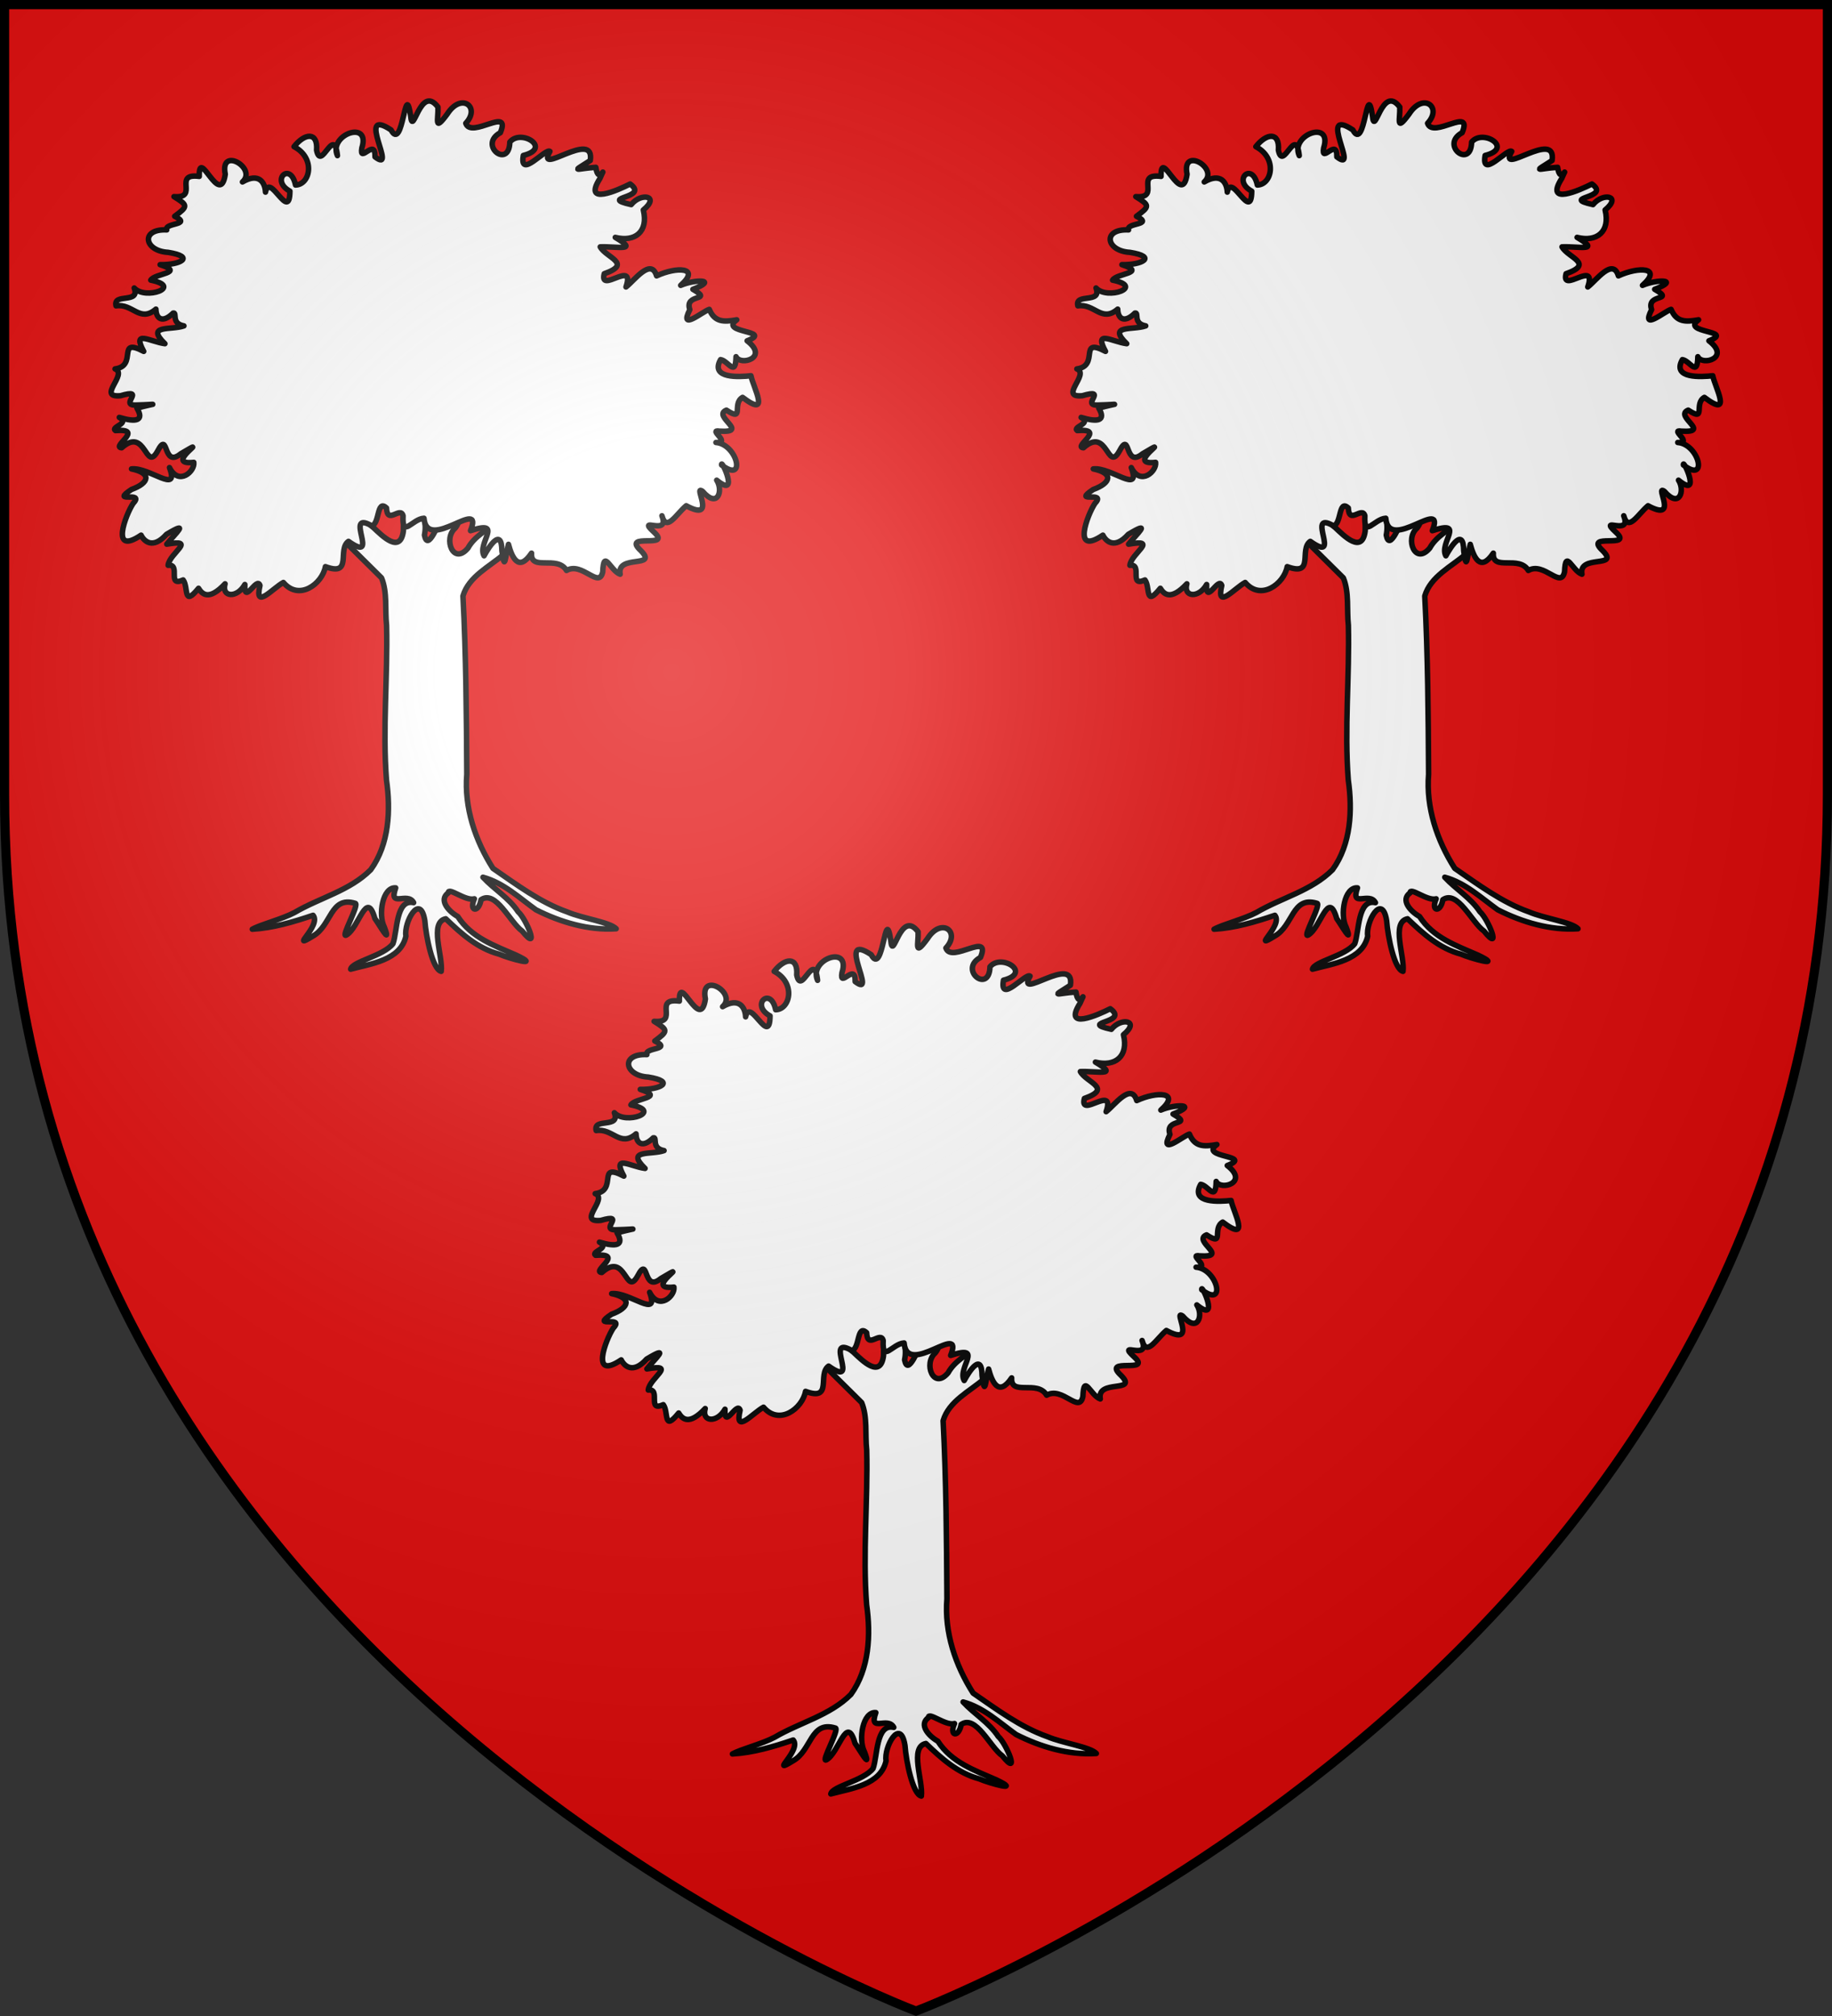
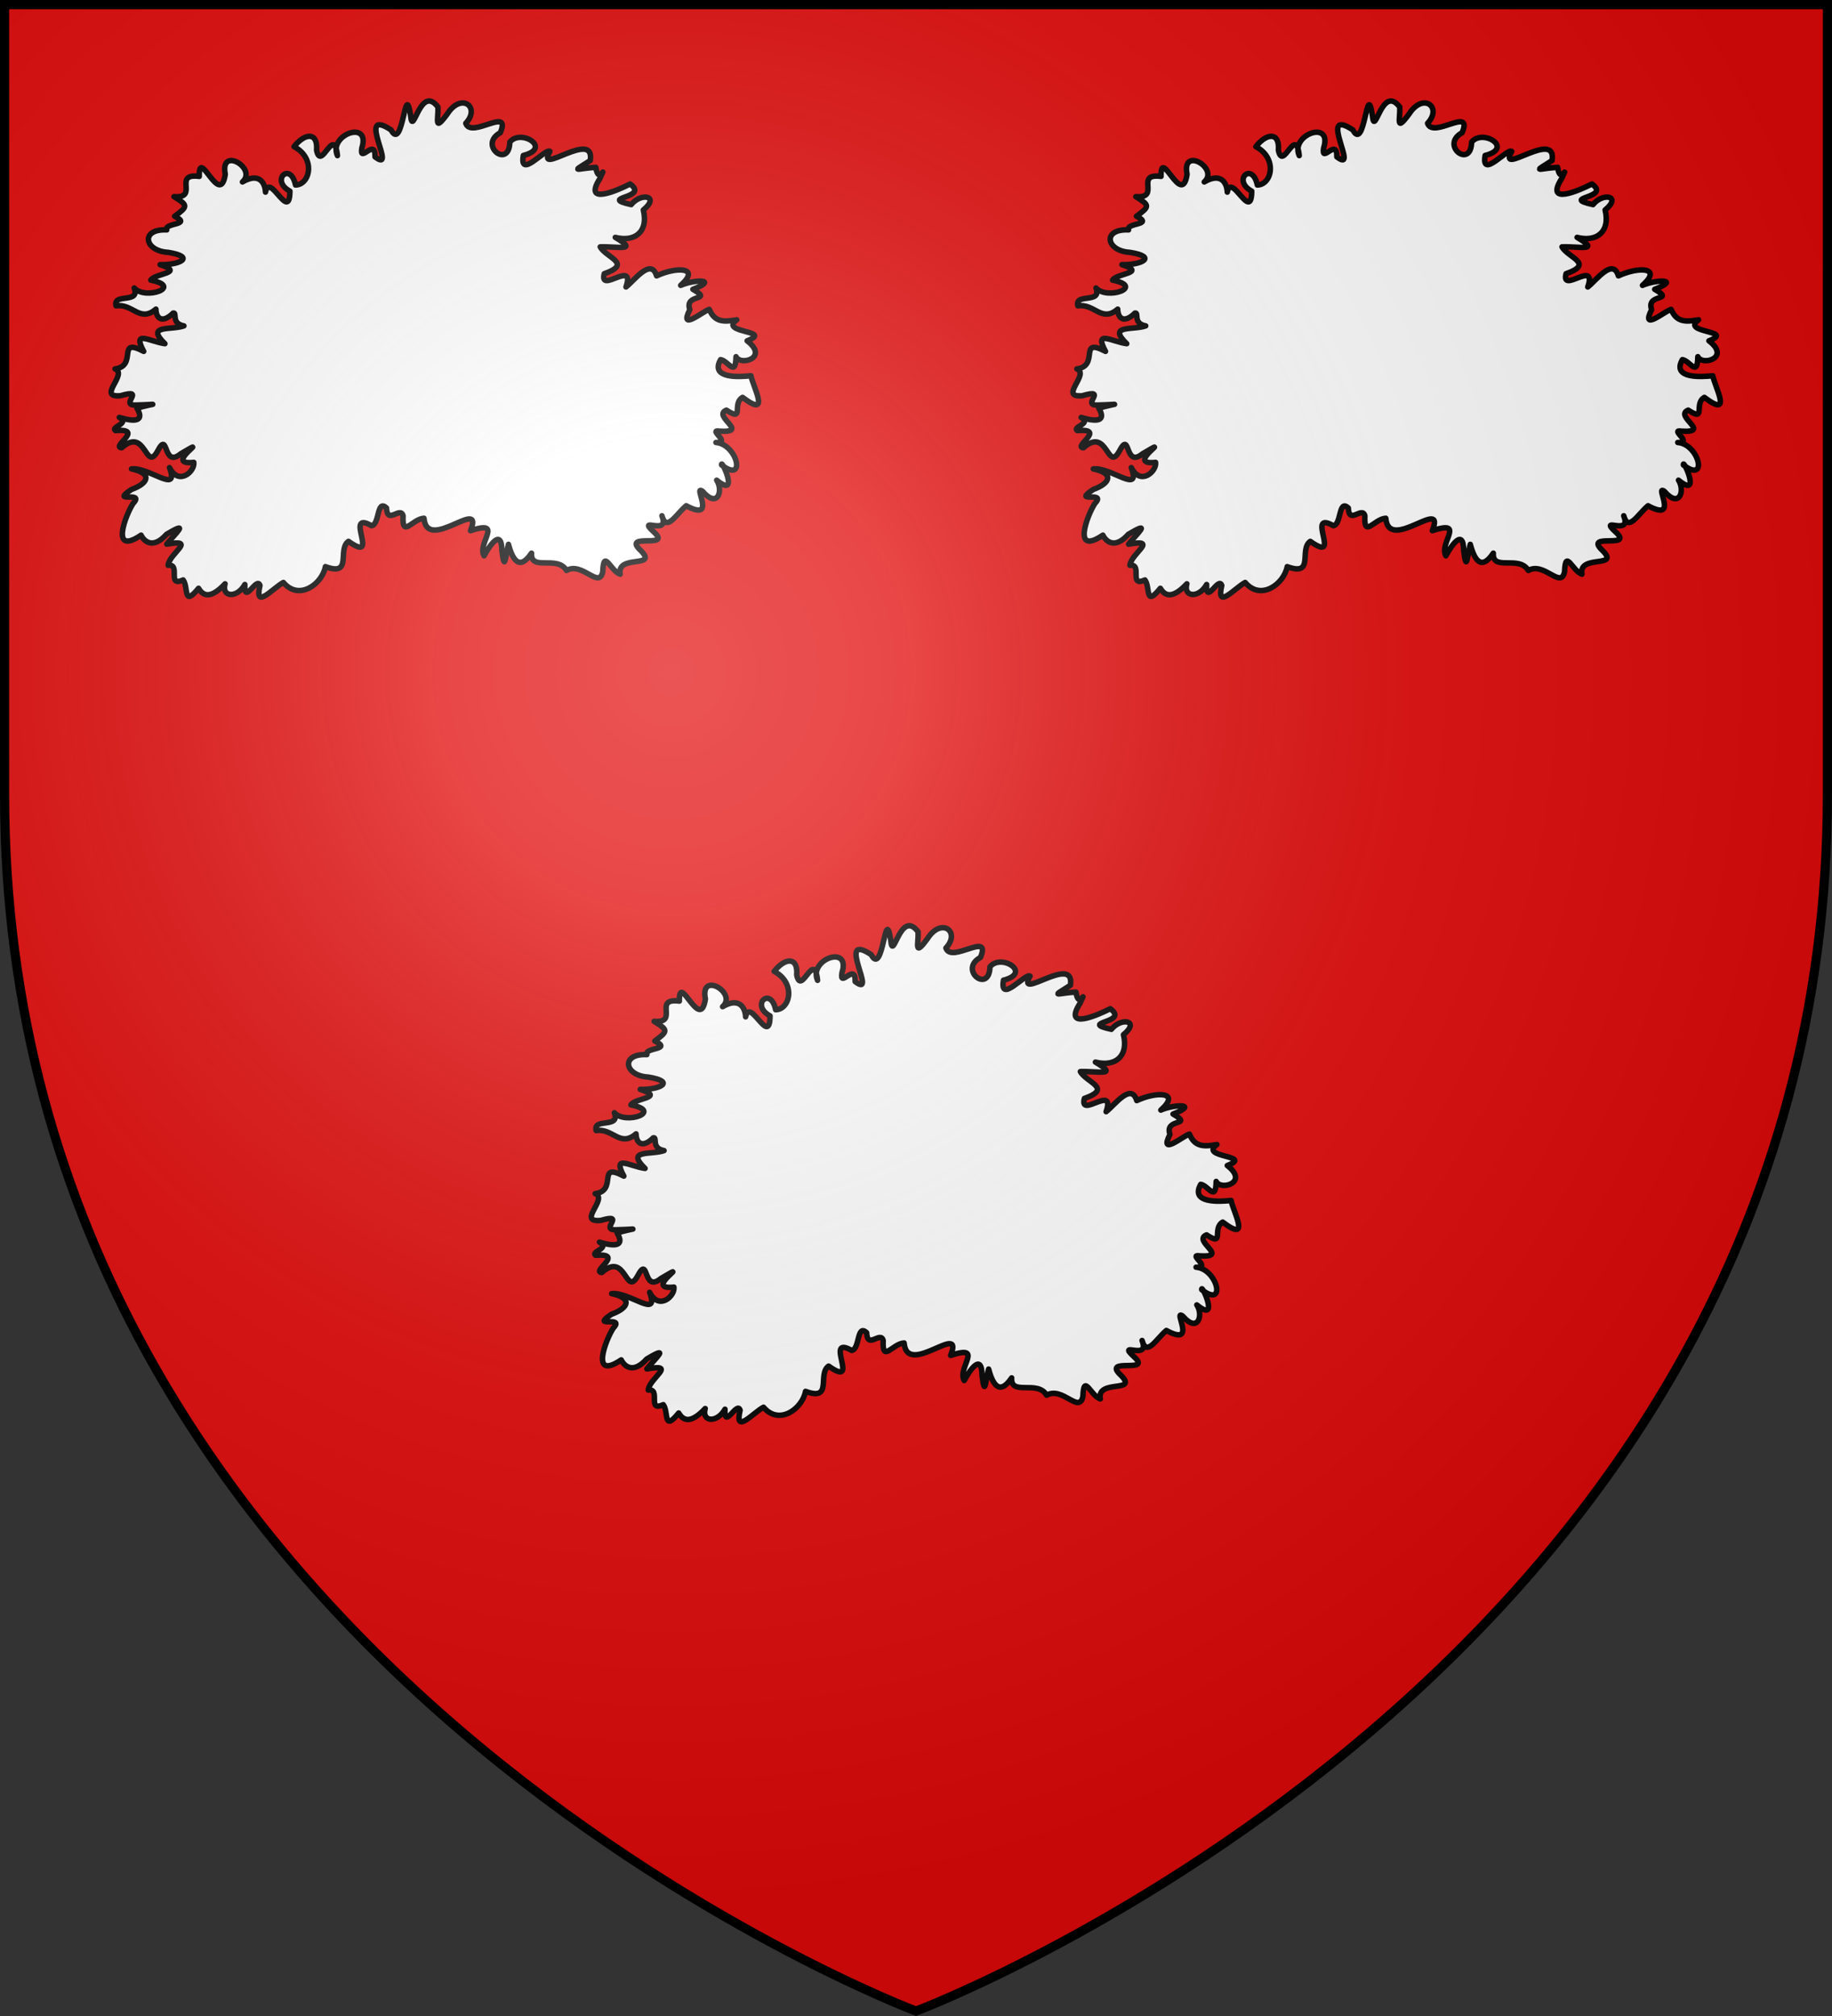
<svg xmlns="http://www.w3.org/2000/svg" xmlns:xlink="http://www.w3.org/1999/xlink" width="600" height="660" viewBox="-300 -300 600 660">
  <rect x="-300" y="-300" width="600" height="660" fill="#333333" stroke="none" />
  <defs>
    <g id="m">
      <path id="l" d="M0 0v1h.5L0 0z" transform="rotate(18 3.157 -.5)" />
      <use width="810" height="540" transform="scale(-1 1)" xlink:href="#l" />
    </g>
    <g id="b">
      <path id="a" d="M0 0v1h.5L0 0z" transform="rotate(18 3.157 -.5)" />
      <use width="810" height="540" transform="scale(-1 1)" xlink:href="#a" />
    </g>
    <g id="t">
      <use width="810" height="540" transform="rotate(72)" xlink:href="#s" />
      <use width="810" height="540" transform="rotate(144)" xlink:href="#s" />
    </g>
    <g id="f">
      <path id="e" d="M0 0v1h.5L0 0z" transform="rotate(18 3.157 -.5)" />
      <use width="810" height="540" transform="scale(-1 1)" xlink:href="#e" />
    </g>
    <g id="g">
      <use width="810" height="540" transform="rotate(72)" xlink:href="#f" />
      <use width="810" height="540" transform="rotate(144)" xlink:href="#f" />
    </g>
    <g id="i">
-       <path id="h" d="M0 0v1h.5L0 0z" transform="rotate(18 3.157 -.5)" />
      <use width="810" height="540" transform="scale(-1 1)" xlink:href="#h" />
    </g>
    <g id="j">
      <use width="810" height="540" transform="rotate(72)" xlink:href="#i" />
      <use width="810" height="540" transform="rotate(144)" xlink:href="#i" />
    </g>
    <g id="s">
-       <path id="r" d="M0 0v1h.5L0 0z" transform="rotate(18 3.157 -.5)" />
      <use width="810" height="540" transform="scale(-1 1)" xlink:href="#r" />
    </g>
    <g id="c">
      <use width="810" height="540" transform="rotate(72)" xlink:href="#b" />
      <use width="810" height="540" transform="rotate(144)" xlink:href="#b" />
    </g>
    <g id="n">
      <use width="810" height="540" transform="rotate(72)" xlink:href="#m" />
      <use width="810" height="540" transform="rotate(144)" xlink:href="#m" />
    </g>
    <g id="p">
      <path id="o" d="M0 0v1h.5L0 0z" transform="rotate(18 3.157 -.5)" />
      <use width="810" height="540" transform="scale(-1 1)" xlink:href="#o" />
    </g>
    <g id="q">
      <use width="810" height="540" transform="rotate(72)" xlink:href="#p" />
      <use width="810" height="540" transform="rotate(144)" xlink:href="#p" />
    </g>
-     <path id="k" d="M2.922 27.672c0-5.951 2.317-9.843 5.579-11.012 1.448-.519 3.307-.273 5.018 1.447 2.119 2.129 2.736 7.993-3.483 9.121.658-.956.619-3.081-.714-3.787-.99-.524-2.113-.253-2.676.123-.823.552-1.729 2.106-1.679 4.108H2.922z" />
-     <path id="d" d="M2.922 27.672c0-5.951 2.317-9.843 5.579-11.012 1.448-.519 3.307-.273 5.018 1.447 2.119 2.129 2.736 7.993-3.483 9.121.658-.956.619-3.081-.714-3.787-.99-.524-2.113-.253-2.676.123-.823.552-1.729 2.106-1.679 4.108H2.922z" />
    <path id="v" d="M-298.5-298.5h597V-40C298.5 246.2 0 358.39 0 358.39S-298.5 246.2-298.5-40z" />
-     <path id="u" fill="#fcef3c" fill-opacity="1" stroke="#000" stroke-dasharray="none" stroke-miterlimit="4" stroke-opacity="1" stroke-width="3.807" d="m-267.374-6.853-4.849 23.83-4.848-23.83v-44.74h-25.213v14.545h-9.698v-14.546h-14.546v-9.697h14.546v-14.546h9.698v14.546h25.213v-25.213h-14.546v-9.698h14.546v-14.546h9.697v14.546h14.546v9.698h-14.546v25.213h25.213v-14.546h9.698v14.546h14.546v9.697h-14.546v14.546h-9.698v-14.546h-25.213v44.741z" display="inline" />
    <radialGradient id="y" cx="-80" cy="-80" r="405" gradientUnits="userSpaceOnUse">
      <stop offset="0" stop-color="#fff" stop-opacity=".31" />
      <stop offset=".19" stop-color="#fff" stop-opacity=".25" />
      <stop offset=".6" stop-color="#6b6b6b" stop-opacity=".125" />
      <stop offset="1" stop-opacity=".125" />
    </radialGradient>
  </defs>
  <use width="100%" height="100%" transform="matrix(1 0 0 1 0 .05)" xlink:href="#v" fill="#e20909" />
  <g id="w" fill="#fff" fill-opacity="1" fill-rule="evenodd" stroke="#000" stroke-dasharray="none" stroke-linecap="round" stroke-linejoin="round" stroke-miterlimit="4" stroke-opacity="1" stroke-width="3">
-     <path d="m-184.923-136.113-3.688 11.782c4.45 4.58 9.085 9.013 13.568 13.517 1.973 4.857 1.082 10.363 1.648 15.536.407 16.86-1.335 33.782-.03 50.626 1.4 9.884.898 21.017-5.147 29.379-6.88 6.91-16.738 9.166-24.957 14.011-4.137 2.2-11.152 3.938-13.845 5.472 6.821-.4 13.465-2.377 19.908-4.56 2.813 3.394-8.12 11.765-.084 6.828 6.167-3.396 5.678-13.205 13.81-10.77 1.75.057-4.993 11.62-2.827 10.413 4.204-2.402 6.567-15.145 9.343-5.414 1.552 2.15 5.458 9.065 3.087 2.796-2.054-3.983-.585-13.194 3.726-12.828-2.39 6.748 3.886 1.123 5.882 4.834-5.855-1.304-5.305 9.471-6.778 13.444-3.135 4.054-13.338 5.826-13.846 8.344 6.582-1.8 16.34-2.86 18.1-10.834-.769-4.451 4.682-14.403 6.191-5.05.384 5.255 2.531 15.996 5.364 16.592.643-4.78-4.028-16.109 1.488-17.214 5.07 4.862 10.388 9.68 17.461 11.573 3.553 1.529 14.133 4.388 5.606.325-7.144-3.116-14.718-5.746-19.145-12.638-3.162-1.787-6.274-5.501-3.099-7.736-.083-2.083 5.713 2.822 8.546 1.938-1.88 4.25 1.468 4.649 2.182.301 4.866-3.325 9.49 7.466 13.485 10.269 6.02 7.445 1.362-4.009-1.335-6.327-3.01-4.577-7.876-7.352-11.515-11.302 6.773 1.85 11.853 6.706 17.35 10.654 8.038 4.077 17.214 6.803 26.283 6.21-2-2.158-11.166-3.407-16.014-5.502-8.922-3.155-16.616-8.962-24.342-14.26-5.82-9.113-9.46-19.935-8.57-30.83-.119-19.448-.245-38.927-1.257-58.34 1.878-6.429 8.754-9.64 13.553-13.787 3.709-1.313.962-5.165.931-7.948-.306-2.944-.7-5.665-3.422-2.448-3.322 2.668-7.314 4.65-9.43 8.5-4.824 5.739-8.155-3.094-4.206-6.516 2.448-2.969 1.326-6.93 1.729-10.468-2.377 1.7-4.723 3.426-5.65 6.333-1.5 2.292-5.008 12.105-6.121 6.393.806-3.768-.332-7.139-2.174-10.378-.894-1.006-2.353-7.05-2.83-4.347-1.057 4.409-1.968 8.83-1.894 13.384-.998 7.598-6.866 1.66-9.82-1.127-3.06-2.33-4.803-5.895-7.215-8.83z" stroke-width="1.803" />
+     <path d="m-184.923-136.113-3.688 11.782z" stroke-width="1.803" />
    <path d="M-178.325-127.896c-9.356-5.3 3.186 12.724-7.544 5.125-3.775 2.64 1.517 11.628-7.555 8.277-1.062 5.698-8.648 11.28-13.767 5.187-3.446 1.826-9.585 9.162-7.668.993-.983-3.215-5.29 6.676-4.95-.334-2.631 4.659-7.75 4.127-6.478-.226-5.32 5.68-7.534 3.37-8.688 1.465-5.146 6.364-3.235-.343-5.043-2.725-5.476 2.476-.63-5.384-4.921-4.793.384-3.953 9.646-8.727-.445-6.917 2.706-3.407 7.915-8.008-.09-3.22-4.445 4.992-7.33 2.298-8.32.262-10.271 6.937-5.08-6.649-2.6-10.4 4.042-4.32-7.8.296-.566-4.54 5.899-2.16 6.714-5.35.03-6.743 5.9-.641 15.796 8.517 12.435-.433 3.079 6.106 8.402 1.165 7.962-1.712-10.602 1.158 6.979-9.457-4.29-2.802-6.026 4.92-3.83-8.049-7.586-.849-3.96 7.092-3.786-8.22-11.736-1.126-3.639-.229 7.757-6.414-2.045-5.625-1.683-1.24 4.925-2.302 1.263-4.313 5.538 1.665 8.242 1.083 5.773-3.026 6.268-1.765 7.591-1.22-.184-1.024-5.97.301 3.575-5.6-5.173-3.056-7.962.748 2.528-7.056-1.81-8.772 7.596-1.02.305-10.488 9.388-5.738-3.895-7.21 2.073-3.175 6.945-2.517-6.496-6.315 2.095-4.337 6.225-5.832-4.362-.805-2.064-4.516-3.532-4.184-3.467 3.43-5.59 1.864-5.641-1.3-5.292 4.546-7.607-1.936-13.06-1.073-1.086-4.31 7.967-.552 5.954-5.845 3.654 4.082 16.132-.407 5.425-2.572 1.335-2.268 11.4-2.322 3.057-5.07 6.473.156 11.756-2.558 2.62-4.03-7.846-.412-9.173-7.748-.444-7.35-.903-2.428 8.5-1.488 2.587-4.46 4.436-3.274 4.388-3.575-.224-6.43 8.442.675-.648-7.761 8.278-6.623-.197-10.018 6.843 10.487 8.52-.711-1.9-9.283 10.618-1.941 5.631 2.523 5.416-3.161 7.402.215 7.54 3.334 1.399-6.671 7.901 10.11 8.004-.308-6.574-3.556.193-9.866 1.834-2.014 4.823-.112 6.677-8.802-.487-12.562 3.47-4.437 7.858-4.976 7.384 1.159 1.496 7.18 5.694-8.4 6.834 1.778-3.073-6.832 10.993-11.937 7.99-2.498-.932 5.43 4.476-3.637 4.317 2.907 7.684 5.85-6.685-16.708 5.248-8.823 3.997 7.505 4.506-16.985 6.395-4.763.735 7.768 3.08-10.507 8.97-2.73.186 3.951-1.478 8.413 3.047 2.286 4.63-7.235 11.016-2.246 6.062 3.036 1.756 5.233 14.98-5.76 11.324 3.078-7.369 4.04 2.882 12.101 3.103 3.065 3.658-4.469 13.967 2.002 4.42 4.39-1.383 8.01 7.332-2.553 8.716-1.325-4.886 8.524 14.818-7.551 13.208 2.984-6.538 4.175-4.717 2.622 1.819 2.225.872 6.139 3.815-1.964 1.335 3.664-5.725 9.073 5.922 3.794 9.908 1.796 6.486 4.723-10.774 4.265.345 6.746 3.207-4.036 9.595-2.882 3.967 1.758 1.741 7.151-2.759 10.594-9.184 8.974 8.039 4.754.46 2.883-4.928 3.104 1.912 3.533 10.748 5.47 1.32 8.786-1.766 6.79 10.255-4.835 7.115 4.341 2.735-2.078 8.203-9.707 10.029-3.632 6.547-3.053 14.59-2.878 7.887 3.103 4.79-2.06 12.553-1.98 3.997 1.297 6.95 4.07-2.92 1.155-1.003 6.648-3.672 7.305 4.188.587 6.374-.083 1.766 4.247 4.75 4.168 8.998 3.418-6.068 4.404 12.24 3.43 3.395 6.877 7.251 5.563-2.182 8.316-3.636 5.203-.128 6.896-2.597 1.287-5.059.956-3.562 6.308 6.239 5.693 9.947 5.278.711 3.704 6.615 14.185-2.741 7.082-3.608 2.055.768 8.168-5.294 4.177-4.826 1.948 7.863 7.488-2.294 6.876-3.919-.676 4.087 3.993-1.138 3.716 7 .523 10.056 13.608 1.86 7.376-.363-2.581 6.173 11.35-1.612 4.969 2.22 3.411.318 9.391-4.615 3.655-3.47-2.5 5.02 10.3-5.367 4.71-3.283 2.73-6.466 8.73-7.95 3.28 2.726 6.911-8.505-.113-2.675 5.285 6.349 5.777-10.879-.043-4.19 6.174 5.722 5.84-8.035 1.074-6.822 7.675-3.273-1.163-5.384-8.54-5.699-.806-1.197 5.83-6.714-3.403-11.866-.42-3.003-5.126-11.86.408-11.461-5.67-4.309 6.432-6.465 1.185-7.55-2.888-.997 3.546-1.194 9.628-2.15 2.133-.093-7.804-4.21-1.4-5.843 1.62-2.358-4.137 6.688-11.879-4.441-8.214 4.559-11.426-14.224 7.398-15.24-4.076-3.847.224-7.209 6.719-6.85-.817-.875-3.243-5.19 3.06-5.417-2.538-3.284-3.056-2.18 5.456-4.913 5.787z" stroke-width="1.803" />
  </g>
  <use id="x" width="100%" height="100%" x="0" y="0" transform="translate(315)" xlink:href="#w" />
  <use width="100%" height="100%" transform="translate(-157.75 270)" xlink:href="#x" />
  <use width="100%" height="100%" fill="url(#y)" transform="matrix(1 0 0 1 0 .05)" xlink:href="#v" />
  <use width="100%" height="100%" transform="matrix(1 0 0 1 0 .003)" xlink:href="#v" fill="none" stroke="#000" stroke-width="3" />
</svg>